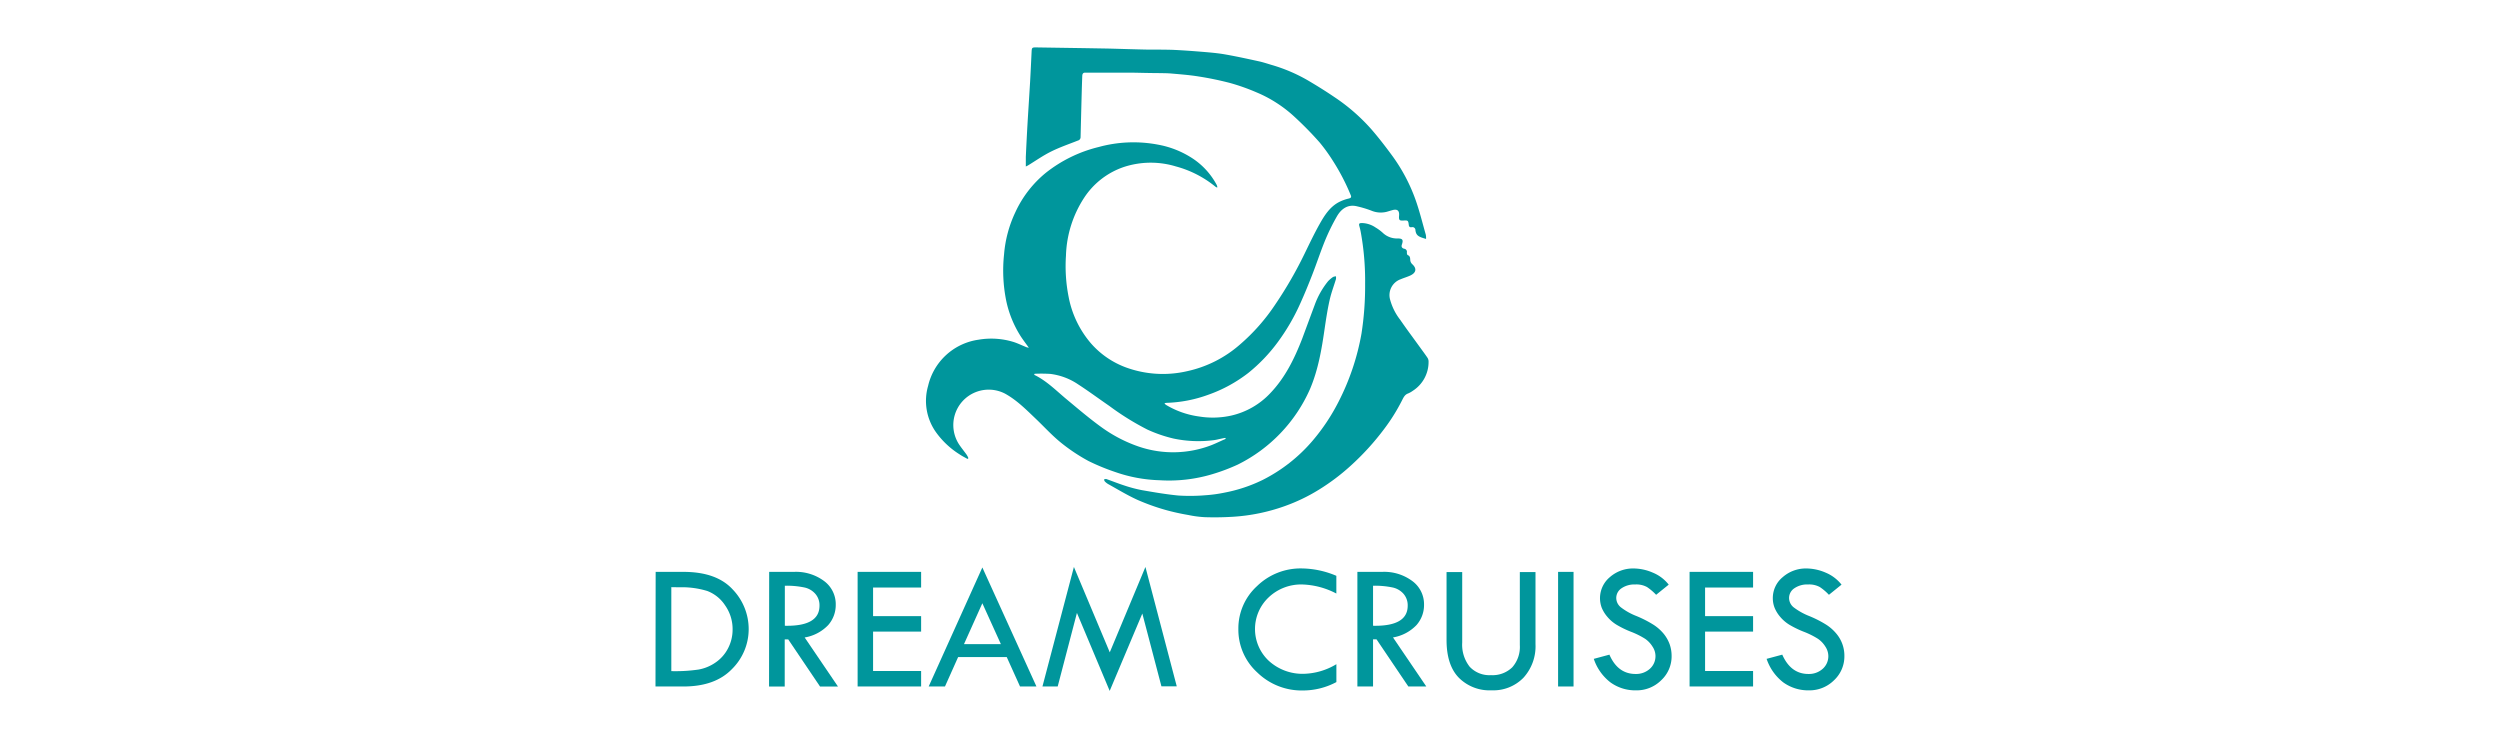
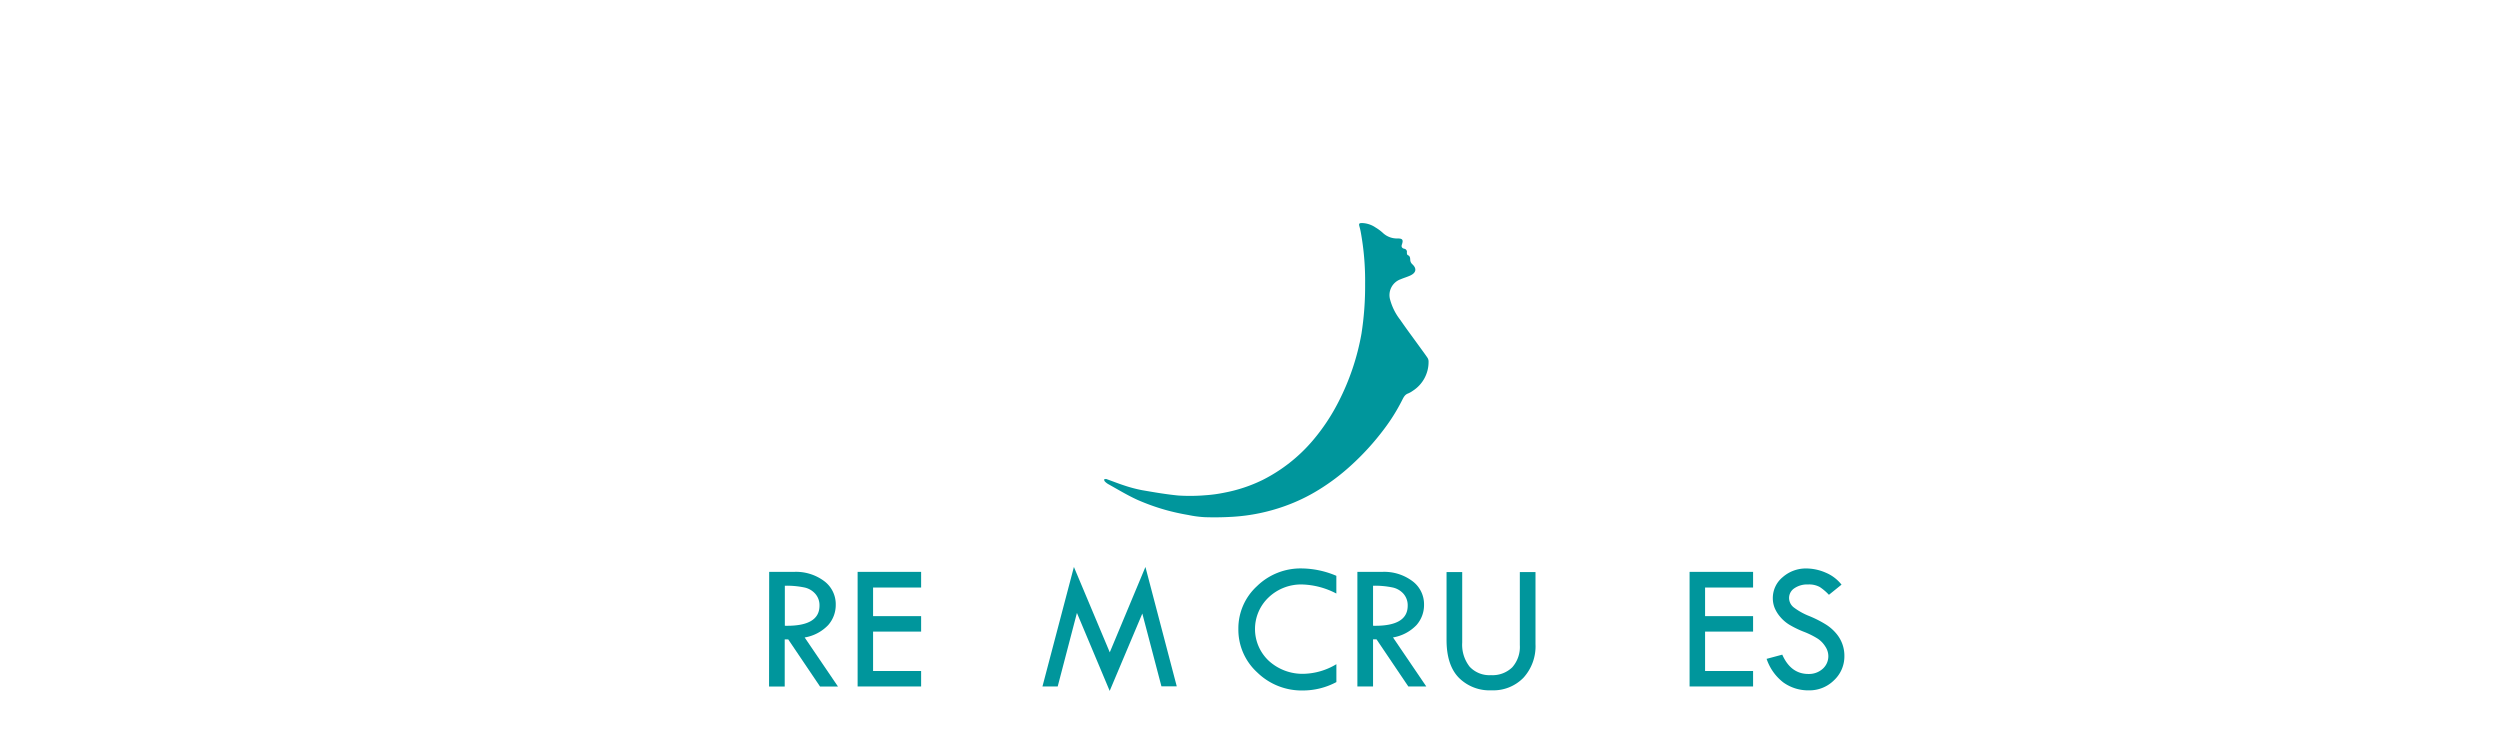
<svg xmlns="http://www.w3.org/2000/svg" id="Layer_1" data-name="Layer 1" viewBox="0 0 595.28 175.75">
  <defs>
    <style>.cls-1{fill:#00969c;}</style>
  </defs>
-   <path class="cls-1" d="M156.12,136.17h6.62q7.86,0,11.7,4.16a13.62,13.62,0,0,1,3.83,9.49,13.36,13.36,0,0,1-4,9.51q-4,4.13-11.52,4.13h-6.67Zm3.73,3.64v20h.22a38.32,38.32,0,0,0,6.25-.38,10.21,10.21,0,0,0,4-1.64,9.08,9.08,0,0,0,3-3.35,9.62,9.62,0,0,0,1.12-4.59,9.78,9.78,0,0,0-1.78-5.7,8.82,8.82,0,0,0-4.25-3.43,20.6,20.6,0,0,0-6.65-.88Z" />
  <path class="cls-1" d="M183.15,136.17h5.92a11.18,11.18,0,0,1,7.18,2.2A6.85,6.85,0,0,1,199,144a7.21,7.21,0,0,1-1.8,4.84,10,10,0,0,1-5.6,2.95l7.93,11.68h-4.27l-7.57-11.22h-.84v11.22h-3.73Zm3.73,3.3V149q8.25.17,8.25-4.78a4.1,4.1,0,0,0-1-2.83,4.75,4.75,0,0,0-2.57-1.5A20.63,20.63,0,0,0,186.88,139.47Z" />
  <path class="cls-1" d="M204.21,136.17h15.12v3.73H207.89v6.81h11.44v3.68H207.89v9.39h11.44v3.68H204.21Z" />
-   <path class="cls-1" d="M233.91,135.12l12.88,28.34h-3.91l-3.16-7H228.14l-3.13,7h-3.88Zm0,8.52-4.37,9.73h8.78Z" />
  <path class="cls-1" d="M272.74,135l7.46,28.42h-3.65L272,146.09l-7.77,18.42-7.8-18.57-4.58,17.52h-3.63L255.71,135l8.54,20.33Z" />
  <path class="cls-1" d="M318.2,137.11v4.22a18.66,18.66,0,0,0-8.12-2.16,11.22,11.22,0,0,0-8,3.07,10.37,10.37,0,0,0,.08,15.15,11.89,11.89,0,0,0,8.34,3.05,15.74,15.74,0,0,0,7.71-2.29v4.26a16.89,16.89,0,0,1-8,2,15.14,15.14,0,0,1-10.84-4.29,13.78,13.78,0,0,1-4.5-10.35,13.64,13.64,0,0,1,4.42-10.19,14.88,14.88,0,0,1,10.66-4.23A21.53,21.53,0,0,1,318.2,137.11Z" />
  <path class="cls-1" d="M323.21,136.17h5.91a11.19,11.19,0,0,1,7.19,2.2,6.84,6.84,0,0,1,2.77,5.62,7.2,7.2,0,0,1-1.79,4.84,10,10,0,0,1-5.6,2.95l7.93,11.68h-4.28l-7.57-11.22h-.83v11.22h-3.73Zm3.73,3.3V149q8.25.17,8.25-4.78a4.15,4.15,0,0,0-1-2.83,4.79,4.79,0,0,0-2.57-1.5A20.63,20.63,0,0,0,326.94,139.47Z" />
  <path class="cls-1" d="M344.44,136.21h3.73V153a8.47,8.47,0,0,0,1.78,5.76,6.42,6.42,0,0,0,5.07,2,6.72,6.72,0,0,0,5.07-1.87,7.32,7.32,0,0,0,1.8-5.28V136.21h3.73v17.16a11.11,11.11,0,0,1-2.86,8,10,10,0,0,1-7.61,3,10.3,10.3,0,0,1-7.79-3q-2.92-3-2.92-9Z" />
-   <path class="cls-1" d="M371,136.17h3.68v27.29H371Z" />
-   <path class="cls-1" d="M397.34,139.21l-3,2.42a12.54,12.54,0,0,0-2.17-1.85,5.28,5.28,0,0,0-2.81-.61,5.4,5.4,0,0,0-3.26.91,2.77,2.77,0,0,0-1.25,2.34,2.86,2.86,0,0,0,1.1,2.19,15,15,0,0,0,3.72,2.08,26.49,26.49,0,0,1,4.09,2.1,10.58,10.58,0,0,1,2.41,2.15,8.66,8.66,0,0,1,1.4,2.48,8.41,8.41,0,0,1,.46,2.76,7.77,7.77,0,0,1-2.48,5.8,8.27,8.27,0,0,1-6,2.4,10.1,10.1,0,0,1-6.05-1.87,11.76,11.76,0,0,1-4-5.63l3.72-1q2,4.6,6.24,4.6a4.87,4.87,0,0,0,3.38-1.22,4,4,0,0,0,1.35-3.07,4.07,4.07,0,0,0-.71-2.23,6.2,6.2,0,0,0-1.75-1.85,19.31,19.31,0,0,0-3.35-1.67,23.18,23.18,0,0,1-3.52-1.72,8.93,8.93,0,0,1-2.14-1.86,8,8,0,0,1-1.33-2.15,6.52,6.52,0,0,1,1.94-7.29,8.36,8.36,0,0,1,5.72-2.06,11.63,11.63,0,0,1,4.52,1A9.24,9.24,0,0,1,397.34,139.21Z" />
  <path class="cls-1" d="M402.31,136.17h15.12v3.73H406v6.81h11.43v3.68H406v9.39h11.43v3.68H402.31Z" />
  <path class="cls-1" d="M438.49,139.21l-3,2.42a12.54,12.54,0,0,0-2.17-1.85,5.31,5.31,0,0,0-2.81-.61,5.38,5.38,0,0,0-3.26.91,2.77,2.77,0,0,0-1.25,2.34,2.85,2.85,0,0,0,1.09,2.19,15.39,15.39,0,0,0,3.72,2.08,26.2,26.2,0,0,1,4.1,2.1,10.52,10.52,0,0,1,2.4,2.15,8.14,8.14,0,0,1,1.86,5.24,7.76,7.76,0,0,1-2.47,5.8,8.29,8.29,0,0,1-6,2.4,10.15,10.15,0,0,1-6.05-1.87,11.83,11.83,0,0,1-4-5.63l3.73-1c1.36,3.07,3.43,4.6,6.23,4.6a4.88,4.88,0,0,0,3.39-1.22,4,4,0,0,0,1.35-3.07,4.15,4.15,0,0,0-.71-2.23,6.23,6.23,0,0,0-1.76-1.85,19.14,19.14,0,0,0-3.34-1.67,23.37,23.37,0,0,1-3.53-1.72,9.13,9.13,0,0,1-2.14-1.86,8,8,0,0,1-1.32-2.15,6.21,6.21,0,0,1-.42-2.29,6.42,6.42,0,0,1,2.36-5,8.34,8.34,0,0,1,5.72-2.06,11.67,11.67,0,0,1,4.52,1A9.37,9.37,0,0,1,438.49,139.21Z" />
-   <path class="cls-1" d="M244.26,39.65c0-.86,0-1.58,0-2.3.12-2.61.25-5.21.4-7.82.2-3.35.42-6.71.62-10.07.13-2.35.24-4.7.35-7,.05-1.13.08-1.19,1.23-1.17l11.12.17,5.84.1c3.15.08,6.31.19,9.46.25,1.93,0,3.85,0,5.77.05,2.47.1,4.93.29,7.39.49,1.77.15,3.56.3,5.31.61,2.72.48,5.41,1.07,8.11,1.66,1,.23,2,.56,3,.86a38.82,38.82,0,0,1,8.49,3.62c2.16,1.27,4.29,2.59,6.36,4a44.83,44.83,0,0,1,8.87,7.73c1.69,1.95,3.27,4,4.8,6.08A41.27,41.27,0,0,1,337,47.41c1,2.77,1.69,5.65,2.5,8.48a4.23,4.23,0,0,1,.06,1c-1.67-.48-2.37-.73-2.53-2.08a.71.71,0,0,0-.89-.71c-.47.07-.65-.13-.7-.59-.11-1-.22-1.06-1.22-1s-1.17-.08-1.08-1.18-.35-1.62-1.54-1.31c-.48.13-1,.3-1.44.42a5.78,5.78,0,0,1-3.69-.31,25.73,25.73,0,0,0-3.33-1c-2.2-.55-3.75.6-4.76,2.31a49.18,49.18,0,0,0-3.05,6.28c-1,2.51-1.86,5.11-2.85,7.65-.91,2.34-1.86,4.67-2.92,7a49.29,49.29,0,0,1-5.31,9.1,39.05,39.05,0,0,1-7,7.32A33.87,33.87,0,0,1,287.69,94a31.61,31.61,0,0,1-9.85,1.92,4.44,4.44,0,0,0-.57.08c.15.18.22.32.34.39a20.64,20.64,0,0,0,7.9,2.78,20.26,20.26,0,0,0,7.64-.21,18.33,18.33,0,0,0,9.32-5.34c3.55-3.71,5.75-8.22,7.58-12.93,1-2.69,2-5.41,3-8.09a19.38,19.38,0,0,1,3.19-5.65,7.32,7.32,0,0,1,1.18-1,2,2,0,0,1,.69-.15,2.77,2.77,0,0,1,0,.65c-.5,1.66-1.13,3.29-1.51,5-.5,2.21-.84,4.45-1.17,6.69-.72,5-1.54,9.92-3.53,14.56a36.49,36.49,0,0,1-17.21,17.94,45.35,45.35,0,0,1-6,2.26,35.8,35.8,0,0,1-12.6,1.45,34.8,34.8,0,0,1-10.49-1.94,51.47,51.47,0,0,1-6.38-2.62,42.59,42.59,0,0,1-6.5-4.31c-2.15-1.72-4-3.77-6-5.68-2.31-2.2-4.55-4.49-7.39-6.06a8.43,8.43,0,0,0-10.93,12.13c.56.83,1.2,1.61,1.78,2.42a4.73,4.73,0,0,1,.41.81l-.21.18c-.62-.35-1.27-.67-1.86-1.07a20,20,0,0,1-5.67-5.32,12.88,12.88,0,0,1-1.86-11,14.4,14.4,0,0,1,12-11,18,18,0,0,1,8.22.5c1,.3,1.91.76,2.86,1.14a2.46,2.46,0,0,0,.91.26c-.64-.89-1.3-1.75-1.9-2.66a25.44,25.44,0,0,1-3.5-8.58,36.26,36.26,0,0,1-.5-11,28.82,28.82,0,0,1,2.68-10A26.26,26.26,0,0,1,249,41.17,32.67,32.67,0,0,1,261.63,35a31.25,31.25,0,0,1,14.2-.54,22.18,22.18,0,0,1,8.27,3.35,17.29,17.29,0,0,1,5.6,6.2,2.58,2.58,0,0,1,.14.39,1.31,1.31,0,0,1,0,.27,2,2,0,0,1-.41-.2A25.13,25.13,0,0,0,280,39.63a20.6,20.6,0,0,0-12.24.08,18.3,18.3,0,0,0-9.62,7.39,26.6,26.6,0,0,0-4.32,13.76,37.62,37.62,0,0,0,.62,9.77,23.78,23.78,0,0,0,5.42,11.23,20.47,20.47,0,0,0,8.3,5.65,25.63,25.63,0,0,0,14.53.87,28.09,28.09,0,0,0,12.54-6.33,46.37,46.37,0,0,0,8.42-9.54,95.8,95.8,0,0,0,7-12.13c1.16-2.38,2.3-4.78,3.6-7.09,1.13-2,2.39-4,4.52-5.14a9.83,9.83,0,0,1,2.36-.87c.54-.13.71-.32.49-.83a51.1,51.1,0,0,0-4.23-8.14,41.64,41.64,0,0,0-3.16-4.38c-1.86-2.11-3.83-4.12-5.87-6a30.55,30.55,0,0,0-4.37-3.41A29.94,29.94,0,0,0,299.21,22a49.45,49.45,0,0,0-6.32-2.24,76.34,76.34,0,0,0-7.48-1.55c-2.14-.35-4.3-.51-6.46-.7-1.11-.1-2.23-.08-3.34-.11-2.14,0-4.28-.08-6.41-.1-1.74,0-3.48,0-5.21,0s-3.75,0-5.63,0c-.53,0-.64.38-.66.79q-.07,1.82-.12,3.63c-.1,3.64-.19,7.27-.28,10.91a.83.83,0,0,1-.64.84c-2.12.84-4.29,1.58-6.33,2.59s-3.72,2.22-5.57,3.34ZM246.35,89l-.1.26.25.11c2.86,1.44,5.07,3.72,7.5,5.73,2.74,2.28,5.46,4.6,8.35,6.68a33.9,33.9,0,0,0,8.78,4.55,25.37,25.37,0,0,0,17.39-.36c1.13-.45,2.22-1,3.33-1.47l-.07-.22c-.23,0-.46.06-.69.11-.79.15-1.56.38-2.35.45a28.66,28.66,0,0,1-9.28-.41,32.92,32.92,0,0,1-6.27-2.15,63.66,63.66,0,0,1-9.06-5.63c-2.46-1.69-4.87-3.48-7.37-5.1a15.09,15.09,0,0,0-6.68-2.52A35.68,35.68,0,0,0,246.35,89Z" />
  <path class="cls-1" d="M325.05,67.62A64.77,64.77,0,0,0,324,55.19q-.12-.63-.3-1.26c-.19-.67-.08-.82.63-.82a6.05,6.05,0,0,1,3.21,1.06,10.66,10.66,0,0,1,1.86,1.4,4.9,4.9,0,0,0,3.41,1.21c1.16,0,1.38.33,1,1.44-.19.52,0,.85.5,1a.75.75,0,0,1,.68.92c0,.2.07.54.19.59.61.25.59.71.62,1.24a1.51,1.51,0,0,0,.46.92c1.1,1,1,2-.38,2.68-.76.36-1.58.59-2.36.92A4,4,0,0,0,331,71.34a13.47,13.47,0,0,0,2.37,4.76c1.5,2.18,3.09,4.3,4.64,6.45.64.89,1.3,1.76,1.91,2.67a1.67,1.67,0,0,1,.24.9,8.14,8.14,0,0,1-3.75,6.93,5.54,5.54,0,0,1-1.13.64c-.81.29-1.11,1-1.45,1.66a44.57,44.57,0,0,1-4.24,6.79A61.52,61.52,0,0,1,321.5,111a50.83,50.83,0,0,1-7.5,5.63,42.46,42.46,0,0,1-8,3.85,44.68,44.68,0,0,1-12.44,2.57q-3.3.2-6.59.1a24.88,24.88,0,0,1-4-.52,53.55,53.55,0,0,1-5.48-1.22,51.28,51.28,0,0,1-6.63-2.38c-2.42-1.1-4.7-2.49-7-3.77a3.52,3.52,0,0,1-.8-.64,1.33,1.33,0,0,1-.19-.47c.18,0,.39-.14.54-.09,1.47.51,2.91,1.1,4.39,1.57a33,33,0,0,0,4.1,1.08c2.88.5,5.77,1,8.67,1.28a44.21,44.21,0,0,0,6.51-.07,33.19,33.19,0,0,0,4.55-.63,35.82,35.82,0,0,0,9-3,38.19,38.19,0,0,0,11.95-9.39,47.35,47.35,0,0,0,6.14-9.23,57.37,57.37,0,0,0,5.46-16.2A73.13,73.13,0,0,0,325.05,67.62Z" />
</svg>